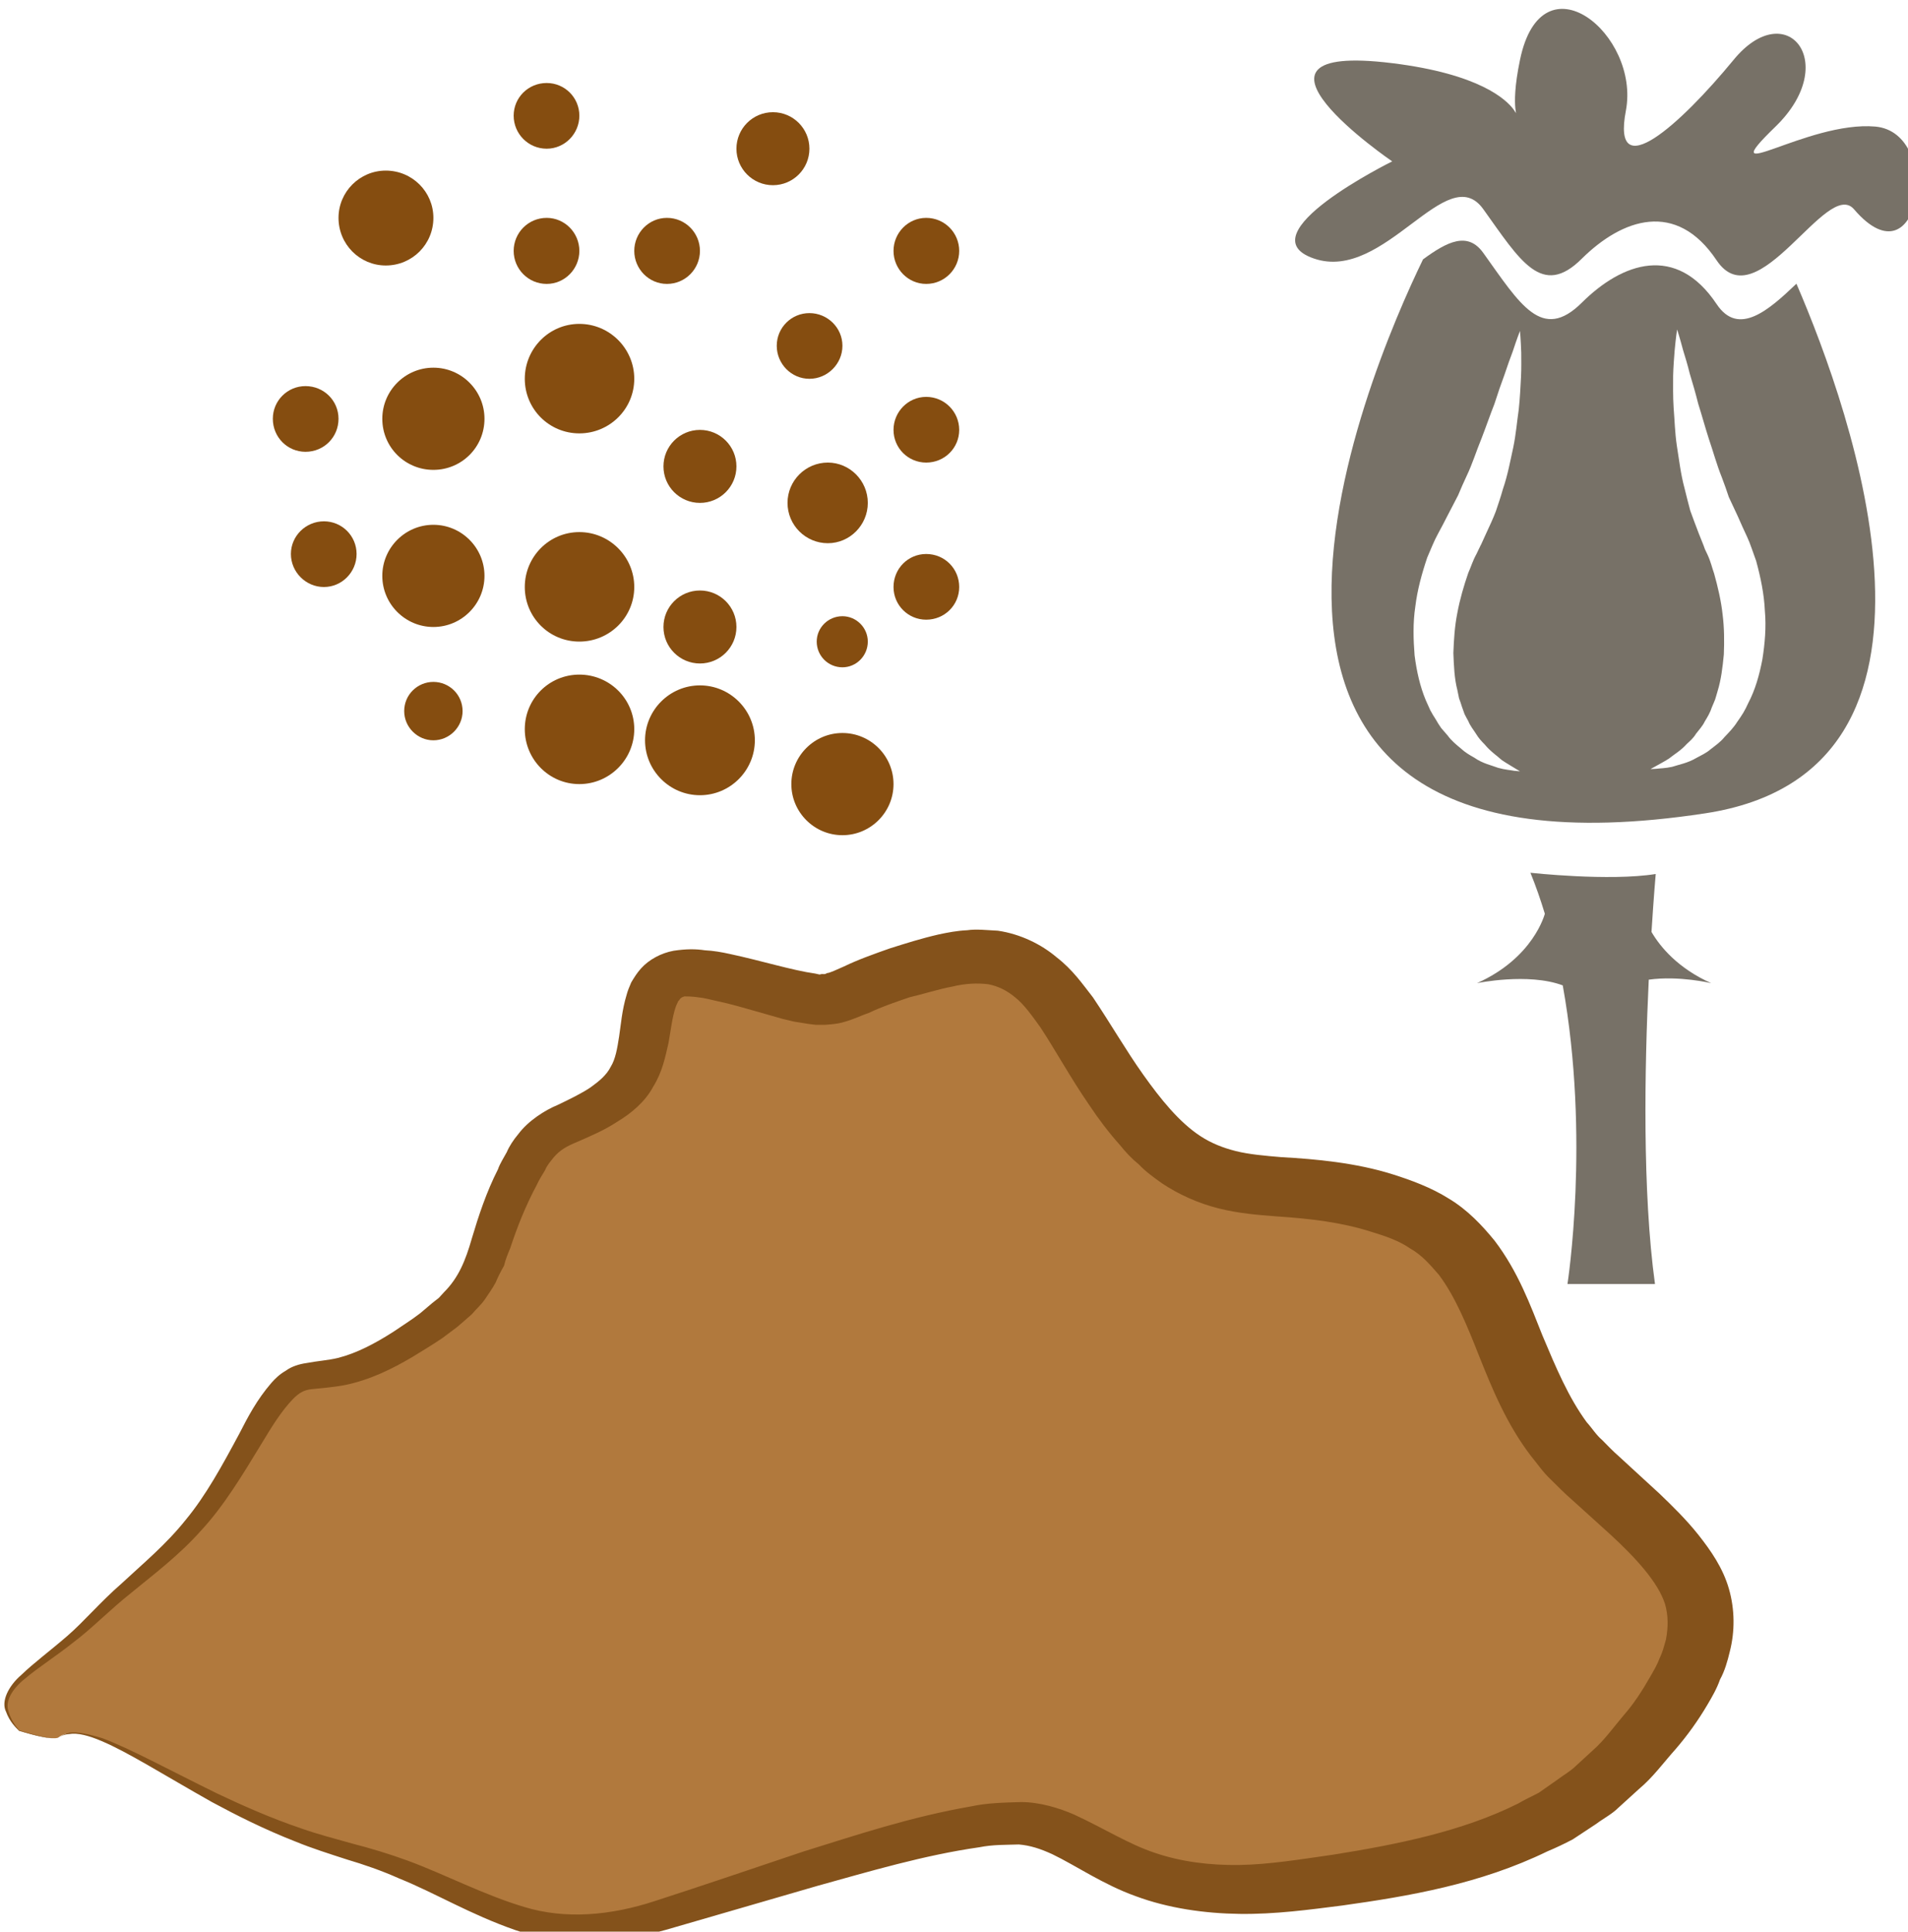
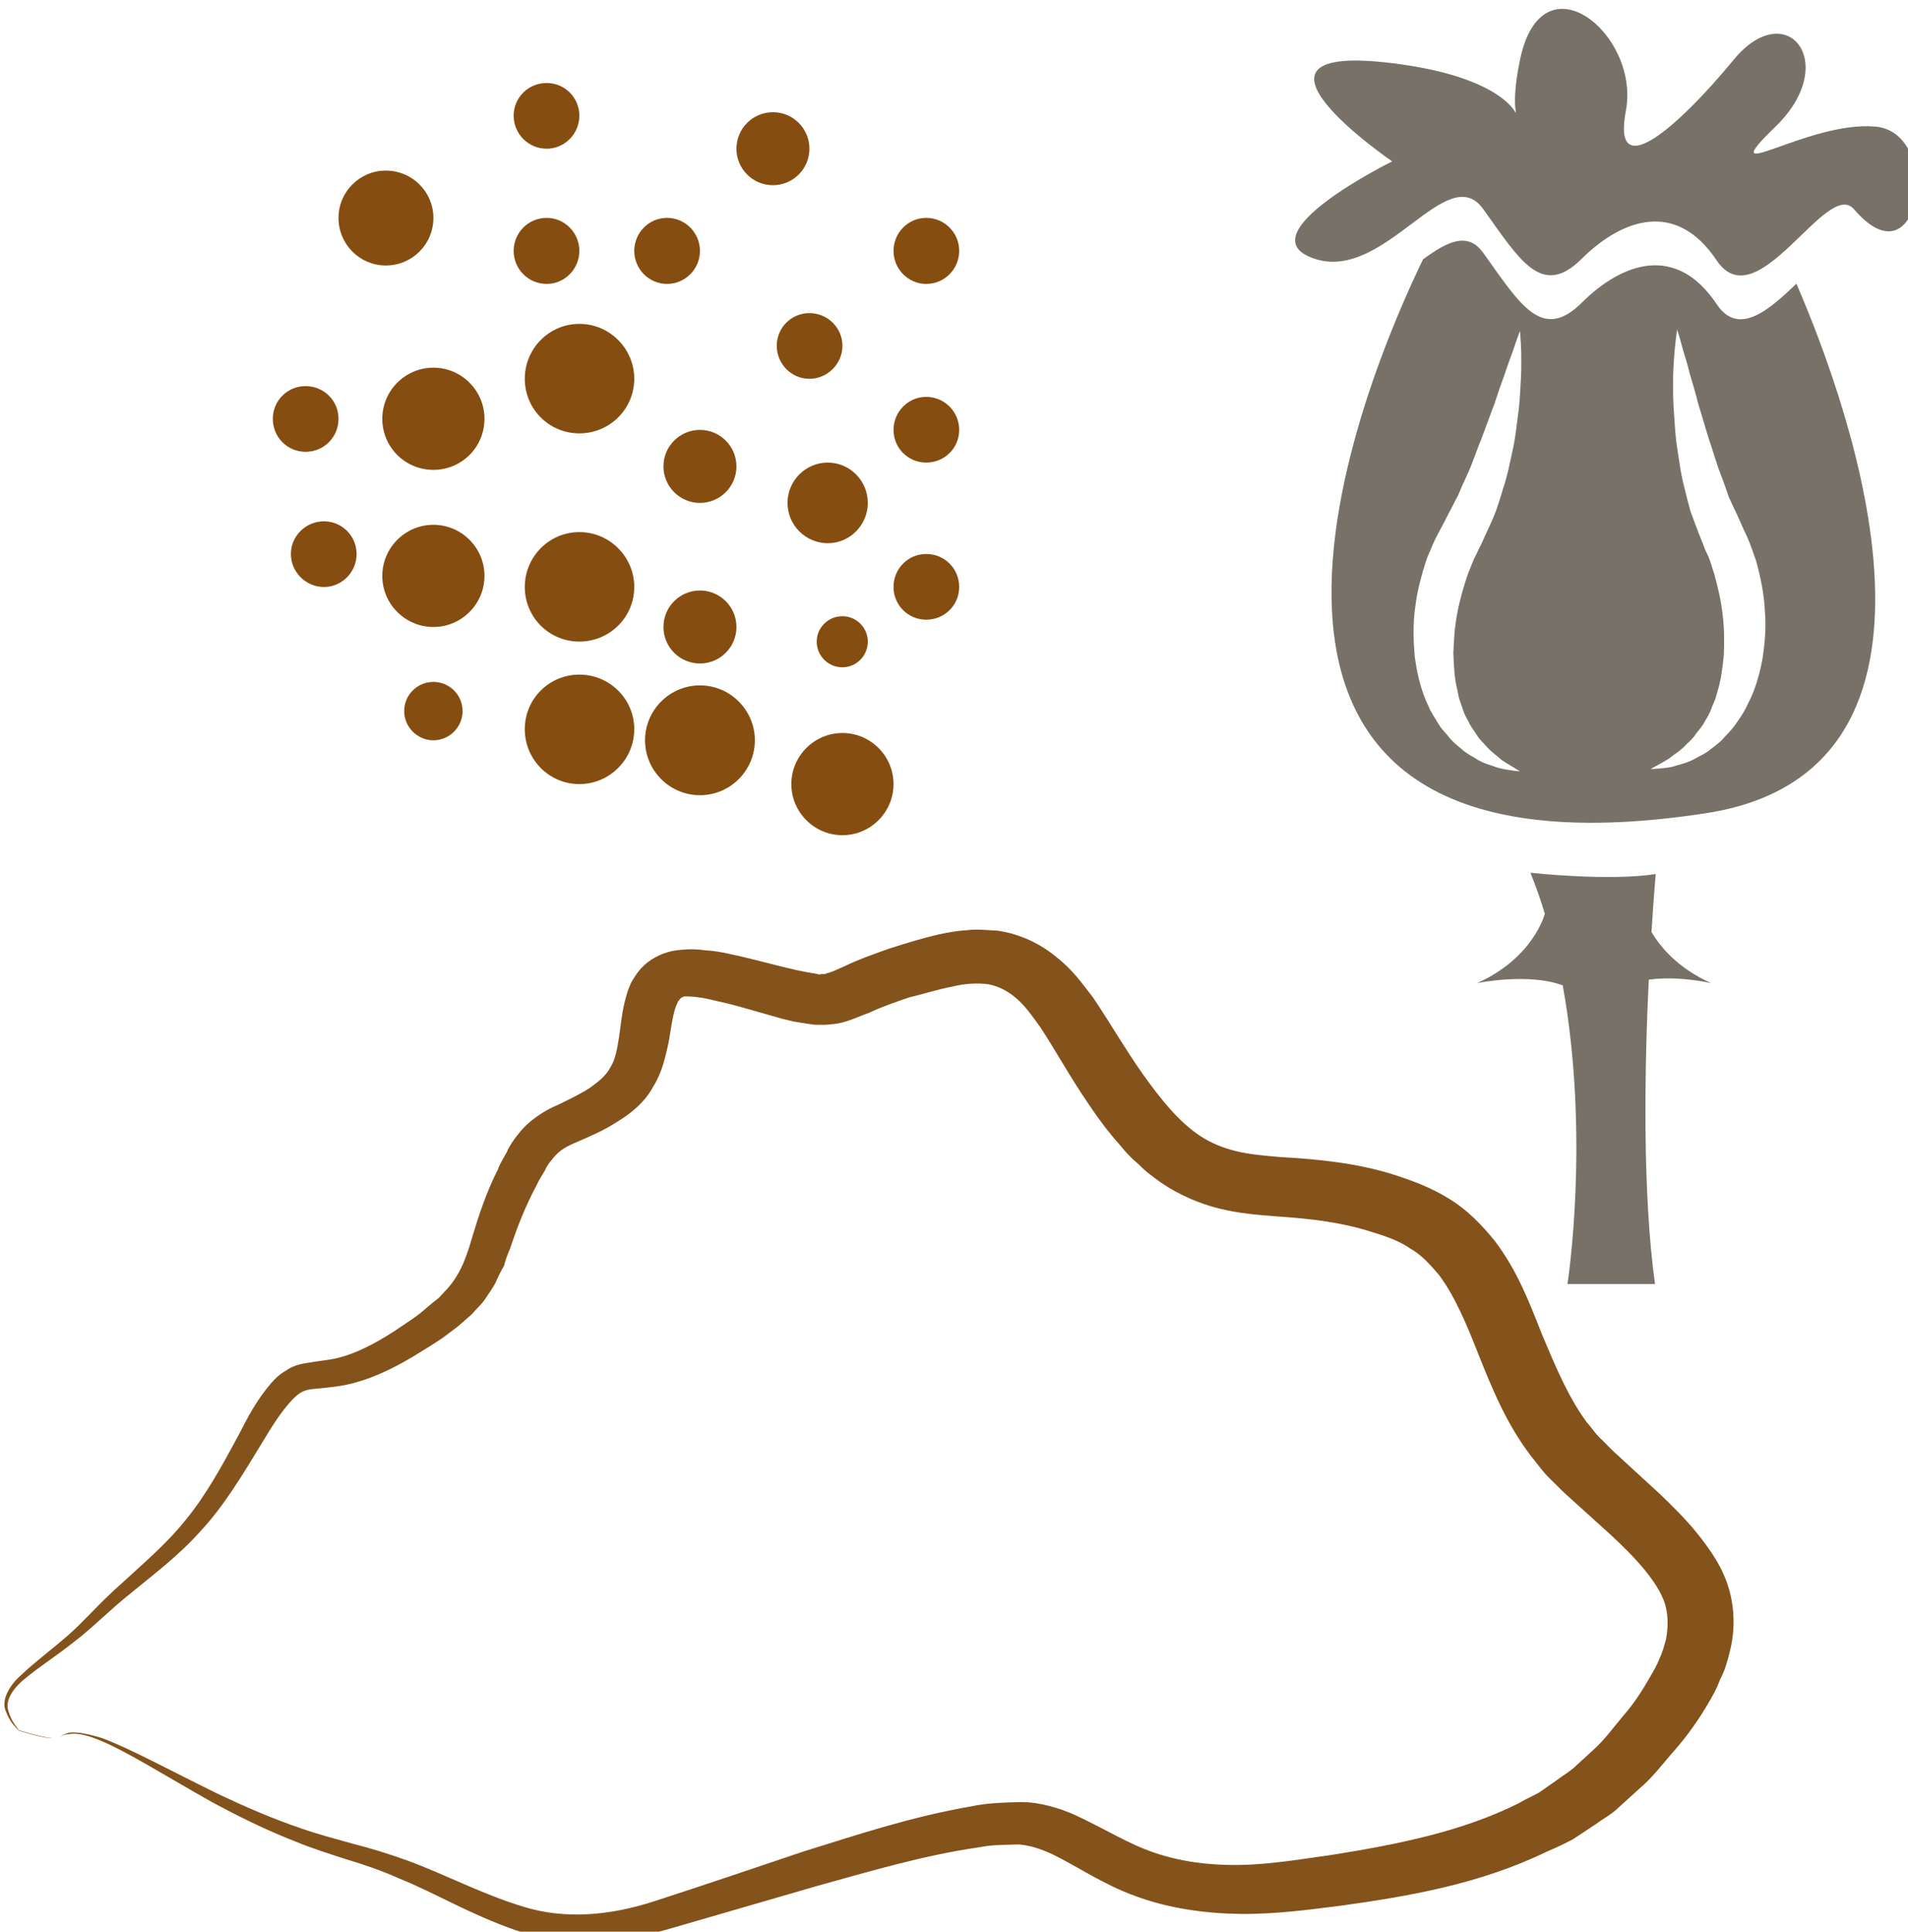
<svg xmlns="http://www.w3.org/2000/svg" xmlns:ns1="http://www.inkscape.org/namespaces/inkscape" xmlns:ns2="http://sodipodi.sourceforge.net/DTD/sodipodi-0.dtd" width="1345.214mm" height="1361.66mm" viewBox="0 0 1345.214 1361.66" version="1.1" id="svg8" ns1:version="0.92.4 (5da689c313, 2019-01-14)" ns2:docname="Mák hnědý mletý.svg">
  <defs id="defs2">
    <style type="text/css" id="style2">
   
    .fil4 {fill:#9C572E;fill-rule:nonzero}
    .fil5 {fill:#AF6E4E;fill-rule:nonzero}
    .fil2 {fill:#B6795C;fill-rule:nonzero}
    .fil6 {fill:#B89479;fill-rule:nonzero}
    .fil3 {fill:#E5AC81;fill-rule:nonzero}
    .fil0 {fill:#EFDBA8;fill-rule:nonzero}
    .fil1 {fill:#F4E7C9;fill-rule:nonzero}
   
  </style>
    <style type="text/css" id="style2-5">
   
    .fil0 {fill:#041928;fill-rule:nonzero}
    .fil1 {fill:#777167;fill-rule:nonzero}
   
  </style>
    <style type="text/css" id="style2-51">
   
    .fil1 {fill:#E6CEA3;fill-rule:nonzero}
    .fil0 {fill:#F7EEB7;fill-rule:nonzero}
   
  </style>
    <style type="text/css" id="style2-9">
   
    .fil1 {fill:#777167;fill-rule:nonzero}
    .fil0 {fill:#854D10;fill-rule:nonzero}
   
  </style>
  </defs>
  <ns2:namedview id="base" pagecolor="#ffffff" bordercolor="#666666" borderopacity="1.0" ns1:pageopacity="0.0" ns1:pageshadow="2" ns1:zoom="0.0875" ns1:cx="4363.2308" ns1:cy="2556.6279" ns1:document-units="mm" ns1:current-layer="Vrstva_x0020_1" showgrid="false" ns1:window-width="1920" ns1:window-height="1001" ns1:window-x="-9" ns1:window-y="-9" ns1:window-maximized="1" />
  <g ns1:label="Vrstva 1" ns1:groupmode="layer" id="layer1" transform="translate(861.152,365.333)">
    <g transform="matrix(0.265,0,0,0.265,-2822.124,-3578.909)" id="Vrstva_x0020_1">
      <g id="_836759704">
   
   
   
   
   
   
   
  </g>
-       <path ns1:connector-curvature="0" d="m 7555.948,16748.002 c 89.245,-70.652 391.684,202.04 756.099,297.482 363.175,96.681 472.252,291.284 852.781,173.531 381.768,-114.035 763.536,-252.86 954.421,-242.944 190.884,11.156 264.015,224.351 730.07,166.094 467.294,-57.017 743.704,-135.106 969.294,-443.743 225.59,-309.877 60.736,-427.63 -194.602,-659.418 -255.339,-231.788 -184.687,-578.85 -498.282,-696.603 -311.117,-115.274 -484.648,21.072 -691.645,-231.788 -208.238,-251.62 -225.591,-502 -537.947,-425.151 -312.356,78.089 -224.351,135.106 -432.588,78.089 -206.998,-59.496 -293.763,-78.089 -328.469,17.353 -35.946,97.921 0,214.435 -138.825,291.284 -138.825,78.089 -156.178,38.425 -242.943,233.028 -85.526,192.123 -34.706,251.62 -293.763,406.558 -260.296,153.699 -242.943,-37.185 -399.121,251.62 -154.938,290.045 -251.62,307.398 -406.558,462.336 -156.178,154.938 -308.637,188.405 -203.279,304.919 0,0 92.963,28.509 105.358,17.353 z" style="fill:#b1793d;fill-opacity:1;fill-rule:nonzero;stroke-width:1.24" id="path22" class="fil0" />
      <path ns1:connector-curvature="0" d="m 7555.948,16748.002 c 0,0 0,2.479 -16.114,2.479 -14.874,0 -40.904,-4.958 -89.245,-19.832 -8.677,-8.677 -24.79,-23.551 -34.706,-50.82 -13.634,-27.269 6.198,-68.173 40.904,-97.921 33.467,-32.227 75.61,-63.215 121.472,-102.879 44.622,-38.425 88.005,-90.484 145.022,-140.064 55.778,-52.06 117.753,-102.879 171.052,-169.813 53.299,-64.454 96.681,-143.783 142.543,-229.309 22.311,-43.382 45.862,-89.244 85.526,-135.106 9.916,-11.155 21.072,-22.311 38.425,-32.227 14.874,-11.156 35.946,-17.353 53.299,-19.832 33.467,-6.198 58.257,-7.437 84.287,-13.635 49.58,-12.395 99.16,-38.425 147.501,-69.412 23.551,-16.114 49.58,-32.227 71.891,-49.58 l 32.227,-27.27 17.353,-13.634 13.635,-14.874 c 38.425,-38.425 57.017,-83.047 74.37,-143.783 17.353,-58.257 38.425,-122.711 69.412,-183.447 4.958,-14.874 14.874,-29.748 23.551,-45.862 6.198,-14.874 17.353,-32.227 30.988,-48.341 26.03,-34.706 70.652,-63.215 104.119,-76.849 30.988,-14.874 64.454,-30.988 88.005,-47.101 22.311,-16.114 42.143,-32.228 53.299,-54.539 12.395,-19.832 17.353,-48.34 22.311,-80.568 4.958,-32.227 7.437,-69.412 19.832,-110.316 2.479,-9.916 7.437,-22.311 12.395,-33.466 7.437,-12.396 14.874,-24.791 26.03,-37.186 21.072,-23.55 53.299,-40.903 86.766,-47.101 33.467,-4.958 58.257,-4.958 83.047,-1.239 23.551,1.239 44.622,4.958 66.933,9.916 81.808,17.353 164.855,43.382 226.83,52.059 l 11.156,2.479 c 2.479,0 3.719,-1.24 7.437,-1.24 3.719,0 7.437,1.24 12.395,-2.479 7.437,0 27.269,-9.916 44.622,-17.353 38.425,-18.592 80.568,-33.466 122.711,-48.341 43.383,-13.634 81.807,-26.029 130.148,-37.185 23.551,-4.958 48.341,-9.916 75.61,-11.155 24.79,-3.719 54.538,0 81.807,1.239 59.497,8.677 115.275,35.946 156.178,70.652 43.383,33.467 69.413,71.892 96.682,106.598 48.341,71.891 88.005,141.304 133.867,205.758 45.862,64.454 95.442,126.43 152.459,163.615 28.509,18.592 59.497,30.988 94.203,39.664 34.706,8.677 76.849,12.395 121.471,16.114 90.484,4.958 198.322,14.874 296.243,45.861 47.101,14.874 101.639,34.707 148.74,64.455 49.581,29.748 88.005,70.652 121.472,111.555 63.215,83.047 95.442,172.292 127.669,252.86 35.946,85.526 69.413,164.854 117.754,230.548 13.634,14.874 24.79,33.467 40.903,47.101 13.635,13.635 27.269,28.509 45.862,44.623 35.946,33.466 71.891,65.694 106.598,97.921 34.706,33.466 70.652,68.173 104.118,110.316 32.227,40.904 64.455,86.765 80.568,142.543 16.114,55.778 16.114,114.035 2.479,167.334 -6.197,26.029 -13.634,52.059 -26.029,74.37 -8.677,24.79 -21.072,45.862 -33.467,66.933 -24.79,42.144 -53.299,81.808 -84.287,117.754 -32.227,35.945 -60.735,75.61 -97.921,106.597 l -54.538,49.581 c -17.353,17.353 -39.664,28.508 -59.496,43.382 l -61.976,40.904 c -23.55,12.395 -44.622,22.311 -68.173,32.227 -178.489,86.766 -368.133,118.993 -545.383,143.783 -88.005,11.156 -178.489,23.551 -272.691,22.311 -92.963,-1.239 -189.645,-14.874 -276.41,-47.101 -86.766,-30.988 -159.897,-81.808 -221.872,-111.556 -32.227,-14.874 -59.497,-23.55 -89.245,-26.029 -34.706,1.239 -68.173,0 -105.358,7.437 -147.501,21.071 -292.524,64.454 -431.348,102.879 -140.064,40.903 -273.931,79.328 -401.6,116.513 -66.933,18.593 -136.346,30.988 -204.519,32.228 -69.412,1.239 -137.585,-11.156 -195.842,-30.988 -121.472,-42.143 -214.435,-99.161 -309.877,-137.585 -47.101,-21.072 -94.203,-37.186 -140.064,-50.82 -45.862,-14.874 -92.963,-29.748 -135.106,-47.101 -85.526,-33.467 -158.657,-70.652 -223.111,-105.359 -127.669,-71.891 -223.111,-132.627 -293.763,-162.375 -34.706,-14.874 -64.454,-22.311 -85.526,-18.593 -19.832,1.24 -27.269,9.916 -28.509,8.677 1.24,1.239 8.677,-7.437 28.509,-12.395 21.072,-2.479 52.059,3.718 88.005,14.874 75.61,28.509 174.77,83.047 306.158,147.501 65.694,30.988 140.064,64.455 224.351,92.963 42.143,14.874 85.526,26.03 133.867,39.665 48.341,12.395 97.921,27.269 148.741,45.861 100.4,37.186 200.8,90.484 308.637,122.712 109.077,33.466 229.309,23.55 349.541,-16.114 126.43,-40.904 257.817,-85.526 394.163,-131.388 140.064,-43.383 282.608,-91.723 447.462,-120.232 39.664,-8.677 85.526,-9.916 131.388,-11.156 49.58,0 101.639,16.114 141.304,33.467 83.047,38.425 143.783,78.089 214.434,101.64 69.413,23.55 145.023,33.466 225.591,32.227 78.089,-1.24 161.136,-14.874 247.901,-27.269 171.052,-27.269 344.583,-61.976 493.324,-136.346 16.114,-9.916 35.946,-18.593 54.538,-28.509 l 49.581,-34.706 c 16.113,-12.395 34.706,-22.311 49.58,-37.185 l 44.622,-40.904 c 30.988,-27.269 54.538,-60.736 81.808,-92.963 27.269,-30.988 49.58,-65.694 69.412,-100.4 9.916,-17.353 19.832,-33.467 26.03,-50.82 8.676,-17.353 12.395,-33.466 17.353,-50.82 6.197,-33.466 6.197,-63.214 -2.479,-94.202 -18.593,-58.257 -78.089,-122.711 -143.783,-183.447 -35.946,-32.227 -69.413,-63.215 -104.119,-94.203 -17.353,-14.874 -37.185,-34.706 -57.017,-54.538 -19.832,-18.593 -34.706,-40.904 -52.059,-61.975 -64.455,-84.287 -102.879,-178.489 -137.586,-265.255 -32.227,-81.807 -63.214,-157.417 -106.597,-215.674 -23.551,-27.269 -45.862,-53.299 -76.85,-70.652 -28.508,-19.832 -63.215,-32.227 -104.118,-44.622 -78.089,-24.79 -158.657,-34.706 -252.86,-40.904 -47.101,-3.718 -97.921,-7.437 -152.459,-21.072 -54.538,-13.634 -106.598,-37.185 -151.22,-66.933 -22.311,-16.114 -43.383,-30.988 -60.736,-49.58 -19.832,-16.114 -35.946,-33.467 -50.82,-52.06 -30.987,-34.706 -57.017,-69.412 -81.807,-106.597 -49.58,-71.892 -89.245,-145.022 -130.148,-206.998 -22.312,-30.987 -43.383,-60.736 -66.934,-79.328 -22.311,-18.593 -45.862,-29.748 -70.652,-34.706 -28.508,-3.719 -61.975,-2.479 -96.681,6.197 -34.706,6.198 -76.849,19.832 -114.035,28.509 -35.946,12.395 -73.131,24.79 -106.598,40.903 -22.311,7.438 -39.664,17.354 -71.891,26.03 -13.634,3.719 -29.748,4.958 -45.862,6.198 h -24.79 l -19.832,-2.479 -38.425,-6.198 -30.988,-7.437 c -21.072,-6.197 -43.383,-12.395 -60.736,-17.353 -39.664,-11.156 -76.85,-22.311 -112.795,-29.748 -17.353,-3.719 -34.706,-8.677 -49.58,-9.916 -16.113,-2.479 -30.988,-2.479 -37.185,-2.479 -3.719,1.239 -7.437,2.479 -11.155,6.197 -1.24,1.24 -2.479,4.958 -4.958,6.198 -2.479,6.197 -4.958,9.916 -7.437,17.353 -8.677,26.03 -12.395,59.496 -18.593,94.202 -8.677,37.186 -16.114,76.85 -40.904,116.514 -21.072,39.664 -58.257,70.652 -95.442,92.963 -35.946,23.551 -69.412,37.185 -102.879,52.059 -33.467,13.635 -49.58,23.551 -65.694,42.144 -8.677,11.155 -17.353,19.832 -23.551,34.706 -7.437,12.395 -16.114,26.029 -22.311,39.664 -29.748,55.778 -50.82,109.077 -70.652,168.573 -6.197,14.874 -12.395,29.748 -16.114,45.862 -8.677,14.874 -16.114,29.748 -22.311,44.622 -8.677,16.114 -18.593,29.748 -28.509,44.622 -11.156,16.114 -23.551,26.03 -34.706,39.665 l -19.832,17.353 -18.593,16.113 -39.664,29.748 c -27.269,18.593 -54.538,34.707 -80.568,50.82 -54.538,32.227 -112.795,60.736 -178.489,74.371 -32.227,6.197 -66.933,8.676 -90.484,11.155 -19.832,2.479 -32.227,9.916 -48.341,26.03 -32.227,33.467 -58.257,76.849 -83.047,117.753 -52.059,85.526 -100.4,166.094 -161.136,231.788 -60.736,68.173 -127.669,117.753 -184.686,164.854 -59.496,47.102 -105.358,95.442 -154.938,132.628 -48.341,38.424 -95.442,68.172 -128.909,96.681 -34.706,27.269 -53.299,60.736 -44.622,85.526 7.437,27.269 21.072,42.143 28.509,52.059 48.341,14.874 74.371,19.832 89.245,21.072 16.114,0 16.114,-2.479 16.114,-2.479 z" style="fill:#84521b;fill-opacity:1;fill-rule:nonzero;stroke-width:1.24" id="path24" class="fil6" />
      <g transform="matrix(0.794,0,0,0.794,6087.447,3784.356)" id="Vrstva_x0020_1-0">
        <path d="m 3594.243,10894.285 c 0,60.554 -48.909,110.628 -109.463,110.628 -61.719,0 -110.628,-50.074 -110.628,-110.628 0,-60.555 48.909,-109.462 110.628,-109.462 60.554,0 109.463,48.907 109.463,109.462 z" style="fill:#854d10;fill-opacity:1;fill-rule:nonzero;stroke-width:1.165" id="path7-3" class="fil0" ns1:connector-curvature="0" />
        <path d="m 3998.325,11347.276 c 0,60.554 -48.909,110.628 -110.627,110.628 -60.554,0 -109.463,-50.074 -109.463,-110.628 0,-60.554 48.909,-110.628 109.463,-110.628 61.719,0 110.627,50.074 110.627,110.628 z" style="fill:#854d10;fill-opacity:1;fill-rule:nonzero;stroke-width:1.165" id="path9-7" class="fil0" ns1:connector-curvature="0" />
        <path d="m 3594.243,11347.276 c 0,60.554 -48.909,110.628 -109.463,110.628 -61.719,0 -110.628,-50.074 -110.628,-110.628 0,-60.554 48.909,-110.628 110.628,-110.628 60.554,0 109.463,50.074 109.463,110.628 z" style="fill:#854d10;fill-opacity:1;fill-rule:nonzero;stroke-width:1.165" id="path11-8" class="fil0" ns1:connector-curvature="0" />
-         <path d="m 3105.153,11236.648 c 0,88.503 -71.035,159.537 -159.537,159.537 -87.338,0 -158.372,-71.034 -158.372,-159.537 0,-87.337 71.034,-158.372 158.372,-158.372 88.502,0 159.537,71.035 159.537,158.372 z" style="fill:#854d10;fill-opacity:1;fill-rule:nonzero;stroke-width:1.165" id="path13-8" class="fil0" ns1:connector-curvature="0" />
+         <path d="m 3105.153,11236.648 c 0,88.503 -71.035,159.537 -159.537,159.537 -87.338,0 -158.372,-71.034 -158.372,-159.537 0,-87.337 71.034,-158.372 158.372,-158.372 88.502,0 159.537,71.035 159.537,158.372 " style="fill:#854d10;fill-opacity:1;fill-rule:nonzero;stroke-width:1.165" id="path13-8" class="fil0" ns1:connector-curvature="0" />
        <path d="m 4365.142,11004.913 c 0,67.54 -54.732,122.272 -122.273,122.272 -67.541,0 -122.273,-54.732 -122.273,-122.272 0,-67.541 54.731,-122.273 122.273,-122.273 67.541,0 122.273,54.732 122.273,122.273 z" style="fill:#854d10;fill-opacity:1;fill-rule:nonzero;stroke-width:1.165" id="path15-8" class="fil0" ns1:connector-curvature="0" />
        <path d="m 4867.042,11347.276 c 0,60.554 -48.909,110.628 -110.628,110.628 -60.554,0 -109.463,-50.074 -109.463,-110.628 0,-60.554 48.909,-110.628 109.463,-110.628 61.719,0 110.628,50.074 110.628,110.628 z" style="fill:#854d10;fill-opacity:1;fill-rule:nonzero;stroke-width:1.165" id="path17-7" class="fil0" ns1:connector-curvature="0" />
        <path d="m 4475.77,11665.184 c 0,60.555 -50.074,110.628 -110.627,110.628 -60.554,0 -109.463,-50.073 -109.463,-110.628 0,-60.554 48.909,-109.462 109.463,-109.462 60.554,0 110.627,48.908 110.627,109.462 z" style="fill:#854d10;fill-opacity:1;fill-rule:nonzero;stroke-width:1.165" id="path19-9" class="fil0" ns1:connector-curvature="0" />
        <path d="m 4120.597,12069.267 c 0,67.54 -54.731,122.272 -122.273,122.272 -67.541,0 -122.273,-54.732 -122.273,-122.272 0,-67.541 54.732,-122.273 122.273,-122.273 67.541,0 122.273,54.732 122.273,122.273 z" style="fill:#854d10;fill-opacity:1;fill-rule:nonzero;stroke-width:1.165" id="path21" class="fil0" ns1:connector-curvature="0" />
        <path d="m 3778.234,11775.812 c 0,101.312 -82.68,182.827 -183.991,182.827 -101.311,0 -182.827,-81.515 -182.827,-182.827 0,-101.311 81.515,-183.991 182.827,-183.991 101.312,0 183.991,82.68 183.991,183.991 z" style="fill:#854d10;fill-opacity:1;fill-rule:nonzero;stroke-width:1.165" id="path23" class="fil0" ns1:connector-curvature="0" />
        <path d="m 3276.334,11909.729 c 0,95.49 -76.857,171.183 -171.182,171.183 -94.325,0 -171.182,-75.693 -171.182,-171.183 0,-94.324 76.857,-171.181 171.182,-171.181 94.325,0 171.182,76.857 171.182,171.181 z" style="fill:#854d10;fill-opacity:1;fill-rule:nonzero;stroke-width:1.165" id="path25" class="fil0" ns1:connector-curvature="0" />
        <path d="m 2787.244,11909.729 c 0,61.719 -48.909,110.629 -110.628,110.629 -60.554,0 -109.463,-48.91 -109.463,-110.629 0,-60.552 48.909,-109.462 109.463,-109.462 61.719,0 110.628,48.91 110.628,109.462 z" style="fill:#854d10;fill-opacity:1;fill-rule:nonzero;stroke-width:1.165" id="path27" class="fil0" ns1:connector-curvature="0" />
        <path d="m 2847.798,12362.721 c 0,60.554 -48.909,110.627 -109.463,110.627 -60.554,0 -110.628,-50.073 -110.628,-110.627 0,-60.554 50.074,-109.463 110.628,-109.463 60.554,0 109.463,48.909 109.463,109.463 z" style="fill:#854d10;fill-opacity:1;fill-rule:nonzero;stroke-width:1.165" id="path29" class="fil0" ns1:connector-curvature="0" />
        <path d="m 3276.334,12436.084 c 0,94.324 -76.857,171.182 -171.182,171.182 -94.325,0 -171.182,-76.858 -171.182,-171.182 0,-94.324 76.857,-171.181 171.182,-171.181 94.325,0 171.182,76.857 171.182,171.181 z" style="fill:#854d10;fill-opacity:1;fill-rule:nonzero;stroke-width:1.165" id="path31" class="fil0" ns1:connector-curvature="0" />
        <path d="m 3778.234,12473.348 c 0,101.312 -82.68,182.827 -183.991,182.827 -101.311,0 -182.827,-81.515 -182.827,-182.827 0,-101.312 81.515,-183.99 182.827,-183.99 101.312,0 183.991,82.678 183.991,183.99 z" style="fill:#854d10;fill-opacity:1;fill-rule:nonzero;stroke-width:1.165" id="path33" class="fil0" ns1:connector-curvature="0" />
        <path d="m 3778.234,12949.629 c 0,101.311 -82.68,183.992 -183.991,183.992 -101.311,0 -182.827,-82.681 -182.827,-183.992 0,-101.311 81.515,-182.826 182.827,-182.826 101.312,0 183.991,81.515 183.991,182.826 z" style="fill:#854d10;fill-opacity:1;fill-rule:nonzero;stroke-width:1.165" id="path35" class="fil0" ns1:connector-curvature="0" />
        <path d="m 3202.971,12889.076 c 0,53.566 -44.251,97.818 -97.818,97.818 -53.567,0 -97.818,-44.252 -97.818,-97.818 0,-54.733 44.251,-97.819 97.818,-97.819 53.567,0 97.818,43.086 97.818,97.819 z" style="fill:#854d10;fill-opacity:1;fill-rule:nonzero;stroke-width:1.165" id="path37" class="fil0" ns1:connector-curvature="0" />
        <path d="m 4120.597,12607.266 c 0,67.541 -54.731,122.273 -122.273,122.273 -67.541,0 -122.273,-54.732 -122.273,-122.273 0,-67.541 54.732,-122.272 122.273,-122.272 67.541,0 122.273,54.731 122.273,122.272 z" style="fill:#854d10;fill-opacity:1;fill-rule:nonzero;stroke-width:1.165" id="path39" class="fil0" ns1:connector-curvature="0" />
        <path d="m 4560.779,12191.539 c 0,74.528 -60.554,135.083 -133.918,135.083 -74.528,0 -135.082,-60.555 -135.082,-135.083 0,-74.528 60.554,-135.081 135.082,-135.081 73.364,0 133.918,60.553 133.918,135.081 z" style="fill:#854d10;fill-opacity:1;fill-rule:nonzero;stroke-width:1.165" id="path41" class="fil0" ns1:connector-curvature="0" />
        <path d="m 4867.042,11946.994 c 0,60.554 -48.909,109.464 -110.628,109.464 -60.554,0 -109.463,-48.91 -109.463,-109.464 0,-60.553 48.909,-110.628 109.463,-110.628 61.719,0 110.628,50.075 110.628,110.628 z" style="fill:#854d10;fill-opacity:1;fill-rule:nonzero;stroke-width:1.165" id="path43" class="fil0" ns1:connector-curvature="0" />
        <path d="m 4560.779,12656.175 c 0,47.744 -38.428,86.173 -85.009,86.173 -47.745,0 -86.173,-38.429 -86.173,-86.173 0,-46.58 38.428,-85.009 86.173,-85.009 46.58,0 85.009,38.429 85.009,85.009 z" style="fill:#854d10;fill-opacity:1;fill-rule:nonzero;stroke-width:1.165" id="path45" class="fil0" ns1:connector-curvature="0" />
        <path d="m 4182.316,12986.894 c 0,101.31 -82.68,183.991 -183.991,183.991 -101.311,0 -183.991,-82.681 -183.991,-183.991 0,-101.312 82.68,-183.992 183.991,-183.992 101.312,0 183.991,82.68 183.991,183.992 z" style="fill:#854d10;fill-opacity:1;fill-rule:nonzero;stroke-width:1.165" id="path47" class="fil0" ns1:connector-curvature="0" />
        <path d="m 4646.952,13133.621 c 0,94.324 -76.857,171.181 -171.182,171.181 -94.325,0 -171.182,-76.857 -171.182,-171.181 0,-94.325 76.857,-171.182 171.182,-171.182 94.325,0 171.182,76.857 171.182,171.182 z" style="fill:#854d10;fill-opacity:1;fill-rule:nonzero;stroke-width:1.165" id="path49" class="fil0" ns1:connector-curvature="0" />
        <path d="m 4867.042,12473.348 c 0,60.554 -48.909,109.464 -110.628,109.464 -60.554,0 -109.463,-48.91 -109.463,-109.464 0,-61.719 48.909,-110.627 109.463,-110.627 61.719,0 110.628,48.908 110.628,110.627 z" style="fill:#854d10;fill-opacity:1;fill-rule:nonzero;stroke-width:1.165" id="path51" class="fil0" ns1:connector-curvature="0" />
        <path d="m 7558.288,12715.913 c -9.996,52.479 -24.158,102.46 -47.481,146.609 -4.998,11.662 -10.829,22.491 -16.661,32.488 -6.664,10.829 -13.328,20.824 -19.992,29.988 -12.495,19.992 -28.322,35.819 -43.316,51.646 -13.329,16.66 -30.822,28.323 -46.649,40.818 -14.161,12.495 -31.654,19.992 -46.648,28.322 -29.155,17.493 -59.143,22.491 -81.635,29.988 -22.491,4.998 -41.651,4.998 -54.146,6.665 -12.495,0.832 -18.326,0.832 -18.326,0.832 0,0 5.83,-3.331 16.66,-9.162 9.996,-5.832 26.656,-14.161 44.983,-25.824 17.493,-14.161 39.984,-26.656 59.977,-49.147 10.829,-9.997 22.491,-19.993 30.822,-34.154 9.996,-13.328 21.658,-24.99 29.155,-40.817 9.163,-14.995 18.327,-29.989 24.157,-48.314 3.332,-8.331 7.497,-16.661 10.829,-25.824 2.499,-9.163 5.831,-18.326 8.33,-28.323 11.662,-37.485 16.66,-79.135 20.825,-122.452 1.667,-43.316 1.667,-88.299 -4.165,-134.114 -4.998,-45.816 -15.828,-91.631 -28.323,-136.614 -7.497,-20.825 -10.829,-39.152 -22.491,-64.142 l -8.329,-17.493 -3.332,-9.163 -1.666,-4.165 v -0.833 c -0.833,-0.834 2.499,4.998 0.832,2.499 l -0.832,-1.666 -0.833,-2.499 -14.994,-37.486 c -9.996,-25.823 -19.159,-50.813 -28.323,-75.804 -6.664,-25.823 -13.328,-49.98 -19.159,-74.971 -13.329,-49.147 -18.327,-96.629 -25.824,-142.444 -6.664,-44.983 -7.497,-87.467 -10.829,-127.451 -2.499,-39.151 -1.667,-75.803 -1.667,-107.458 0.833,-32.488 3.332,-59.977 4.998,-83.301 4.166,-45.816 8.33,-71.639 8.33,-71.639 0,0 8.33,24.99 19.992,69.14 6.664,21.658 14.994,48.314 22.491,79.136 9.163,29.988 19.159,64.141 28.323,100.794 11.662,36.653 22.491,76.637 35.819,118.287 14.162,40.818 25.824,84.967 43.317,128.284 8.331,21.658 15.828,43.316 23.325,65.807 9.996,20.826 19.992,42.484 29.988,64.143 9.996,23.323 20.825,46.648 31.654,69.973 9.996,20.824 19.992,53.312 29.988,79.969 14.994,54.978 26.656,110.789 29.155,166.601 4.998,54.979 0,110.791 -8.329,163.271 z m -808.853,-944.634 c -1.667,31.654 -3.332,68.307 -7.497,107.458 -5.831,39.152 -9.164,82.468 -18.327,126.618 -9.996,44.982 -18.326,92.464 -34.986,140.779 -6.664,24.157 -14.994,48.314 -23.325,73.304 -9.163,24.158 -20.825,49.148 -32.487,74.138 l -16.66,36.653 -2.499,4.998 -0.833,0.833 c -0.832,3.331 1.667,-2.499 1.667,-1.667 h -0.833 l -0.833,2.499 -4.165,8.331 -8.33,17.493 c -13.328,24.157 -18.326,43.317 -27.489,63.309 -14.994,43.316 -28.322,89.132 -36.652,134.114 -9.163,45.816 -11.662,90.799 -13.329,134.115 1.667,43.317 3.332,85.8 13.329,124.119 1.666,9.163 4.165,19.159 5.831,28.322 3.331,9.163 6.664,17.493 9.163,26.657 3.332,8.329 5.831,17.493 9.163,25.822 4.166,8.331 8.33,15.828 12.495,23.325 6.665,16.66 17.493,29.155 25.824,42.483 8.33,14.161 19.159,25.823 29.155,35.819 19.16,23.325 40.818,37.486 57.478,52.48 18.327,12.495 34.154,20.826 44.15,27.489 10.829,6.665 16.66,9.996 16.66,9.996 0,0 -6.664,-0.832 -19.159,-1.665 -11.663,-2.499 -30.822,-3.333 -54.146,-9.996 -21.658,-8.331 -51.646,-14.161 -79.969,-34.154 -14.994,-8.33 -30.821,-17.493 -44.983,-30.821 -14.994,-12.495 -31.654,-25.824 -44.149,-43.317 -7.497,-8.33 -14.161,-16.66 -21.658,-24.99 -6.665,-9.163 -12.495,-19.159 -18.326,-29.155 -6.664,-9.997 -12.495,-19.993 -18.326,-30.821 -4.998,-10.83 -9.996,-22.491 -14.994,-33.321 -19.159,-45.816 -30.821,-97.462 -37.486,-150.775 -4.165,-52.48 -5.83,-108.291 2.499,-163.269 6.665,-54.979 21.659,-109.958 39.984,-164.104 11.663,-26.656 23.325,-56.645 34.986,-77.47 12.495,-22.491 24.158,-45.815 35.82,-68.306 10.829,-20.826 21.658,-41.651 32.487,-62.476 9.163,-21.659 18.327,-43.317 28.323,-64.142 19.992,-41.651 33.32,-85.8 49.981,-125.784 15.827,-40.818 29.155,-79.969 43.316,-115.789 11.663,-36.652 23.325,-69.973 34.154,-99.128 9.996,-29.988 19.159,-55.812 27.489,-77.47 14.161,-43.317 24.157,-68.307 24.157,-68.307 0,0 2.499,25.823 4.165,72.472 0,23.324 0.833,50.814 -0.832,83.301 z m 922.975,-314.045 c -92.464,88.299 -194.091,178.264 -267.396,68.307 -135.781,-203.254 -316.544,-139.113 -451.491,-4.998 -134.114,133.282 -207.42,4.998 -329.872,-165.769 -52.48,-74.137 -121.619,-38.319 -202.422,20.825 -184.095,379.02 -944.633,2144.168 945.466,1855.946 922.142,-139.945 491.476,-1343.645 305.715,-1774.311 z" style="fill:#777167;fill-opacity:1;fill-rule:nonzero;stroke-width:0.833" id="path53" class="fil1" ns1:connector-curvature="0" />
        <path d="m 7865.667,11208.165 c 224.08,261.565 299.884,-257.4 70.806,-277.393 -228.244,-19.992 -553.952,213.25 -334.037,0 219.915,-213.251 36.652,-439.829 -140.779,-223.247 -177.431,215.75 -409.841,425.669 -360.693,169.934 48.314,-255.734 -281.557,-525.629 -354.862,-169.934 -74.138,354.863 159.105,83.302 -428.168,10.83 -588.105,-72.472 0,329.038 0,329.038 0,0 -498.139,245.739 -261.565,325.707 236.575,80.802 445.661,-336.536 567.28,-164.935 122.453,170.766 195.758,299.05 329.872,164.935 134.948,-133.281 315.71,-197.423 451.491,5.831 136.613,203.255 369.857,-278.225 460.654,-170.766 z" style="fill:#777167;fill-opacity:1;fill-rule:nonzero;stroke-width:0.833" id="path55" class="fil1" ns1:connector-curvature="0" />
        <path d="m 7386.687,13800.491 c -111.623,-49.98 -170.767,-121.619 -199.923,-171.6 7.497,-119.12 14.162,-194.091 14.162,-194.091 -155.773,24.991 -419.837,-4.165 -419.837,-4.165 18.327,44.982 34.153,90.798 48.315,137.446 -0.833,1.667 -37.485,147.443 -227.412,232.41 0,0 171.6,-35.82 287.389,7.497 92.464,512.302 15.826,1000.445 15.826,1000.445 h 293.22 c -42.483,-309.046 -34.986,-724.718 -20.826,-1019.604 101.627,-14.161 209.085,11.662 209.085,11.662 z" style="fill:#777167;fill-opacity:1;fill-rule:nonzero;stroke-width:0.833" id="path57" class="fil1" ns1:connector-curvature="0" />
      </g>
    </g>
  </g>
</svg>